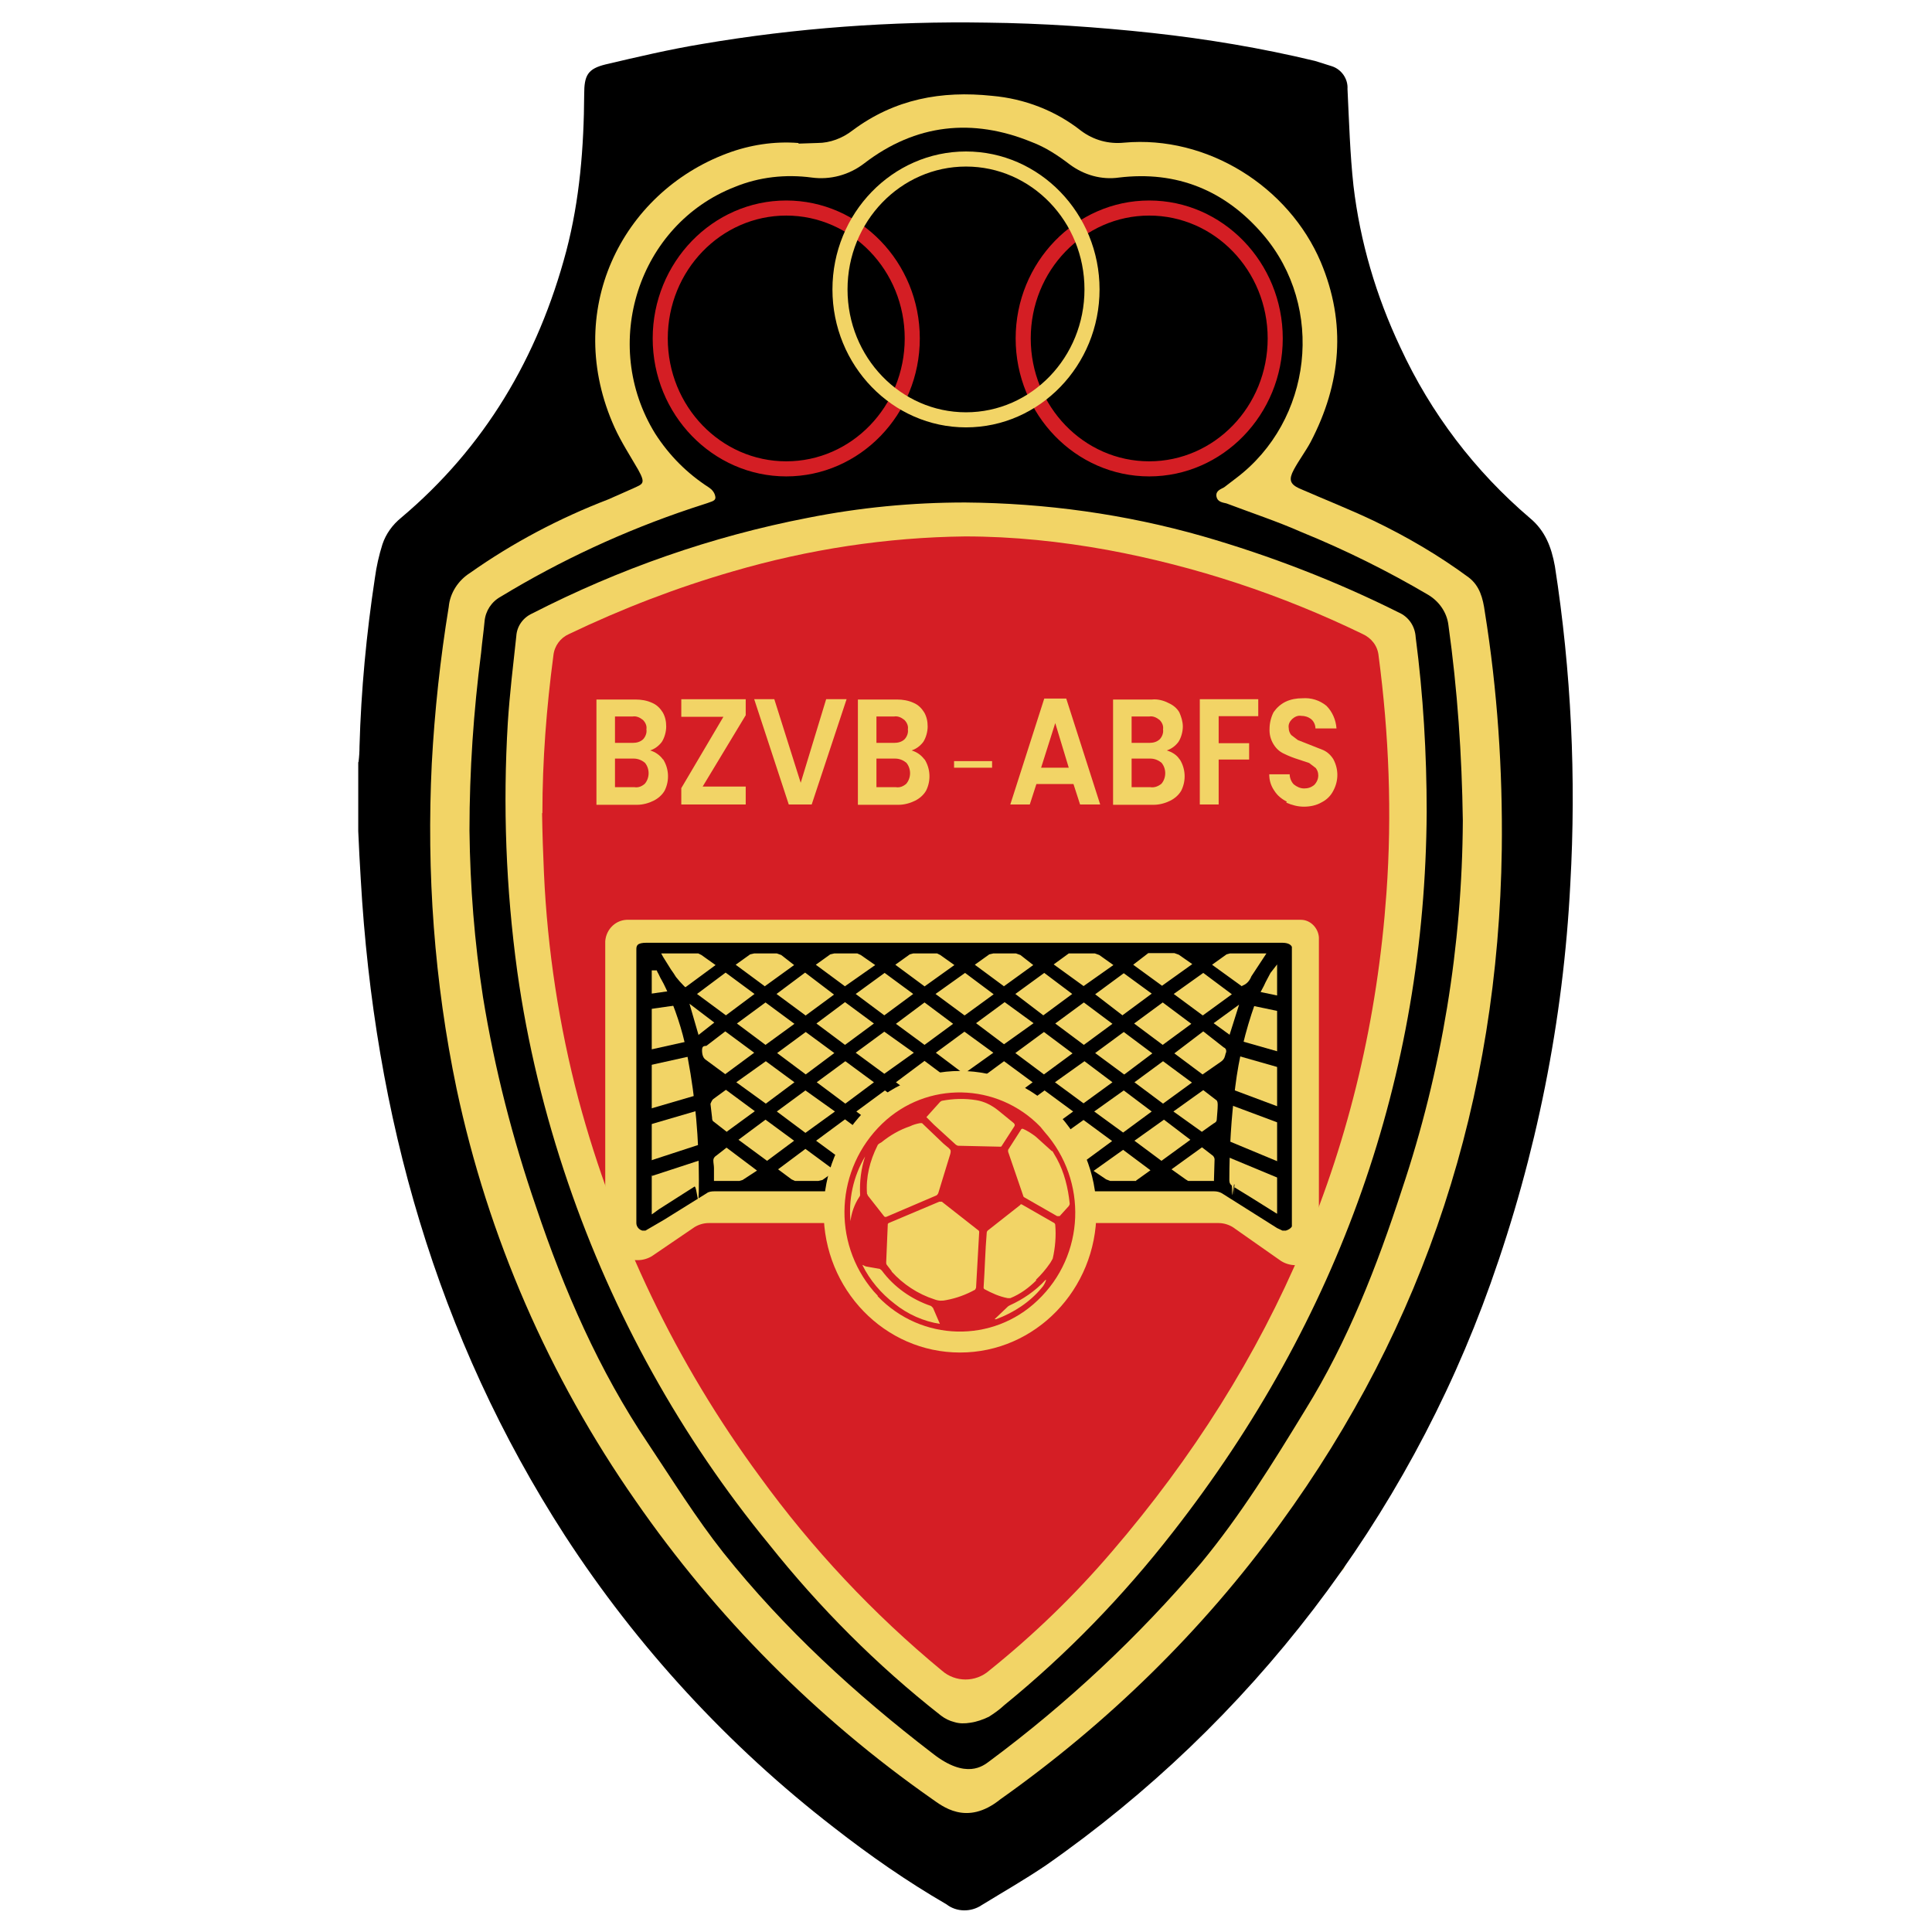
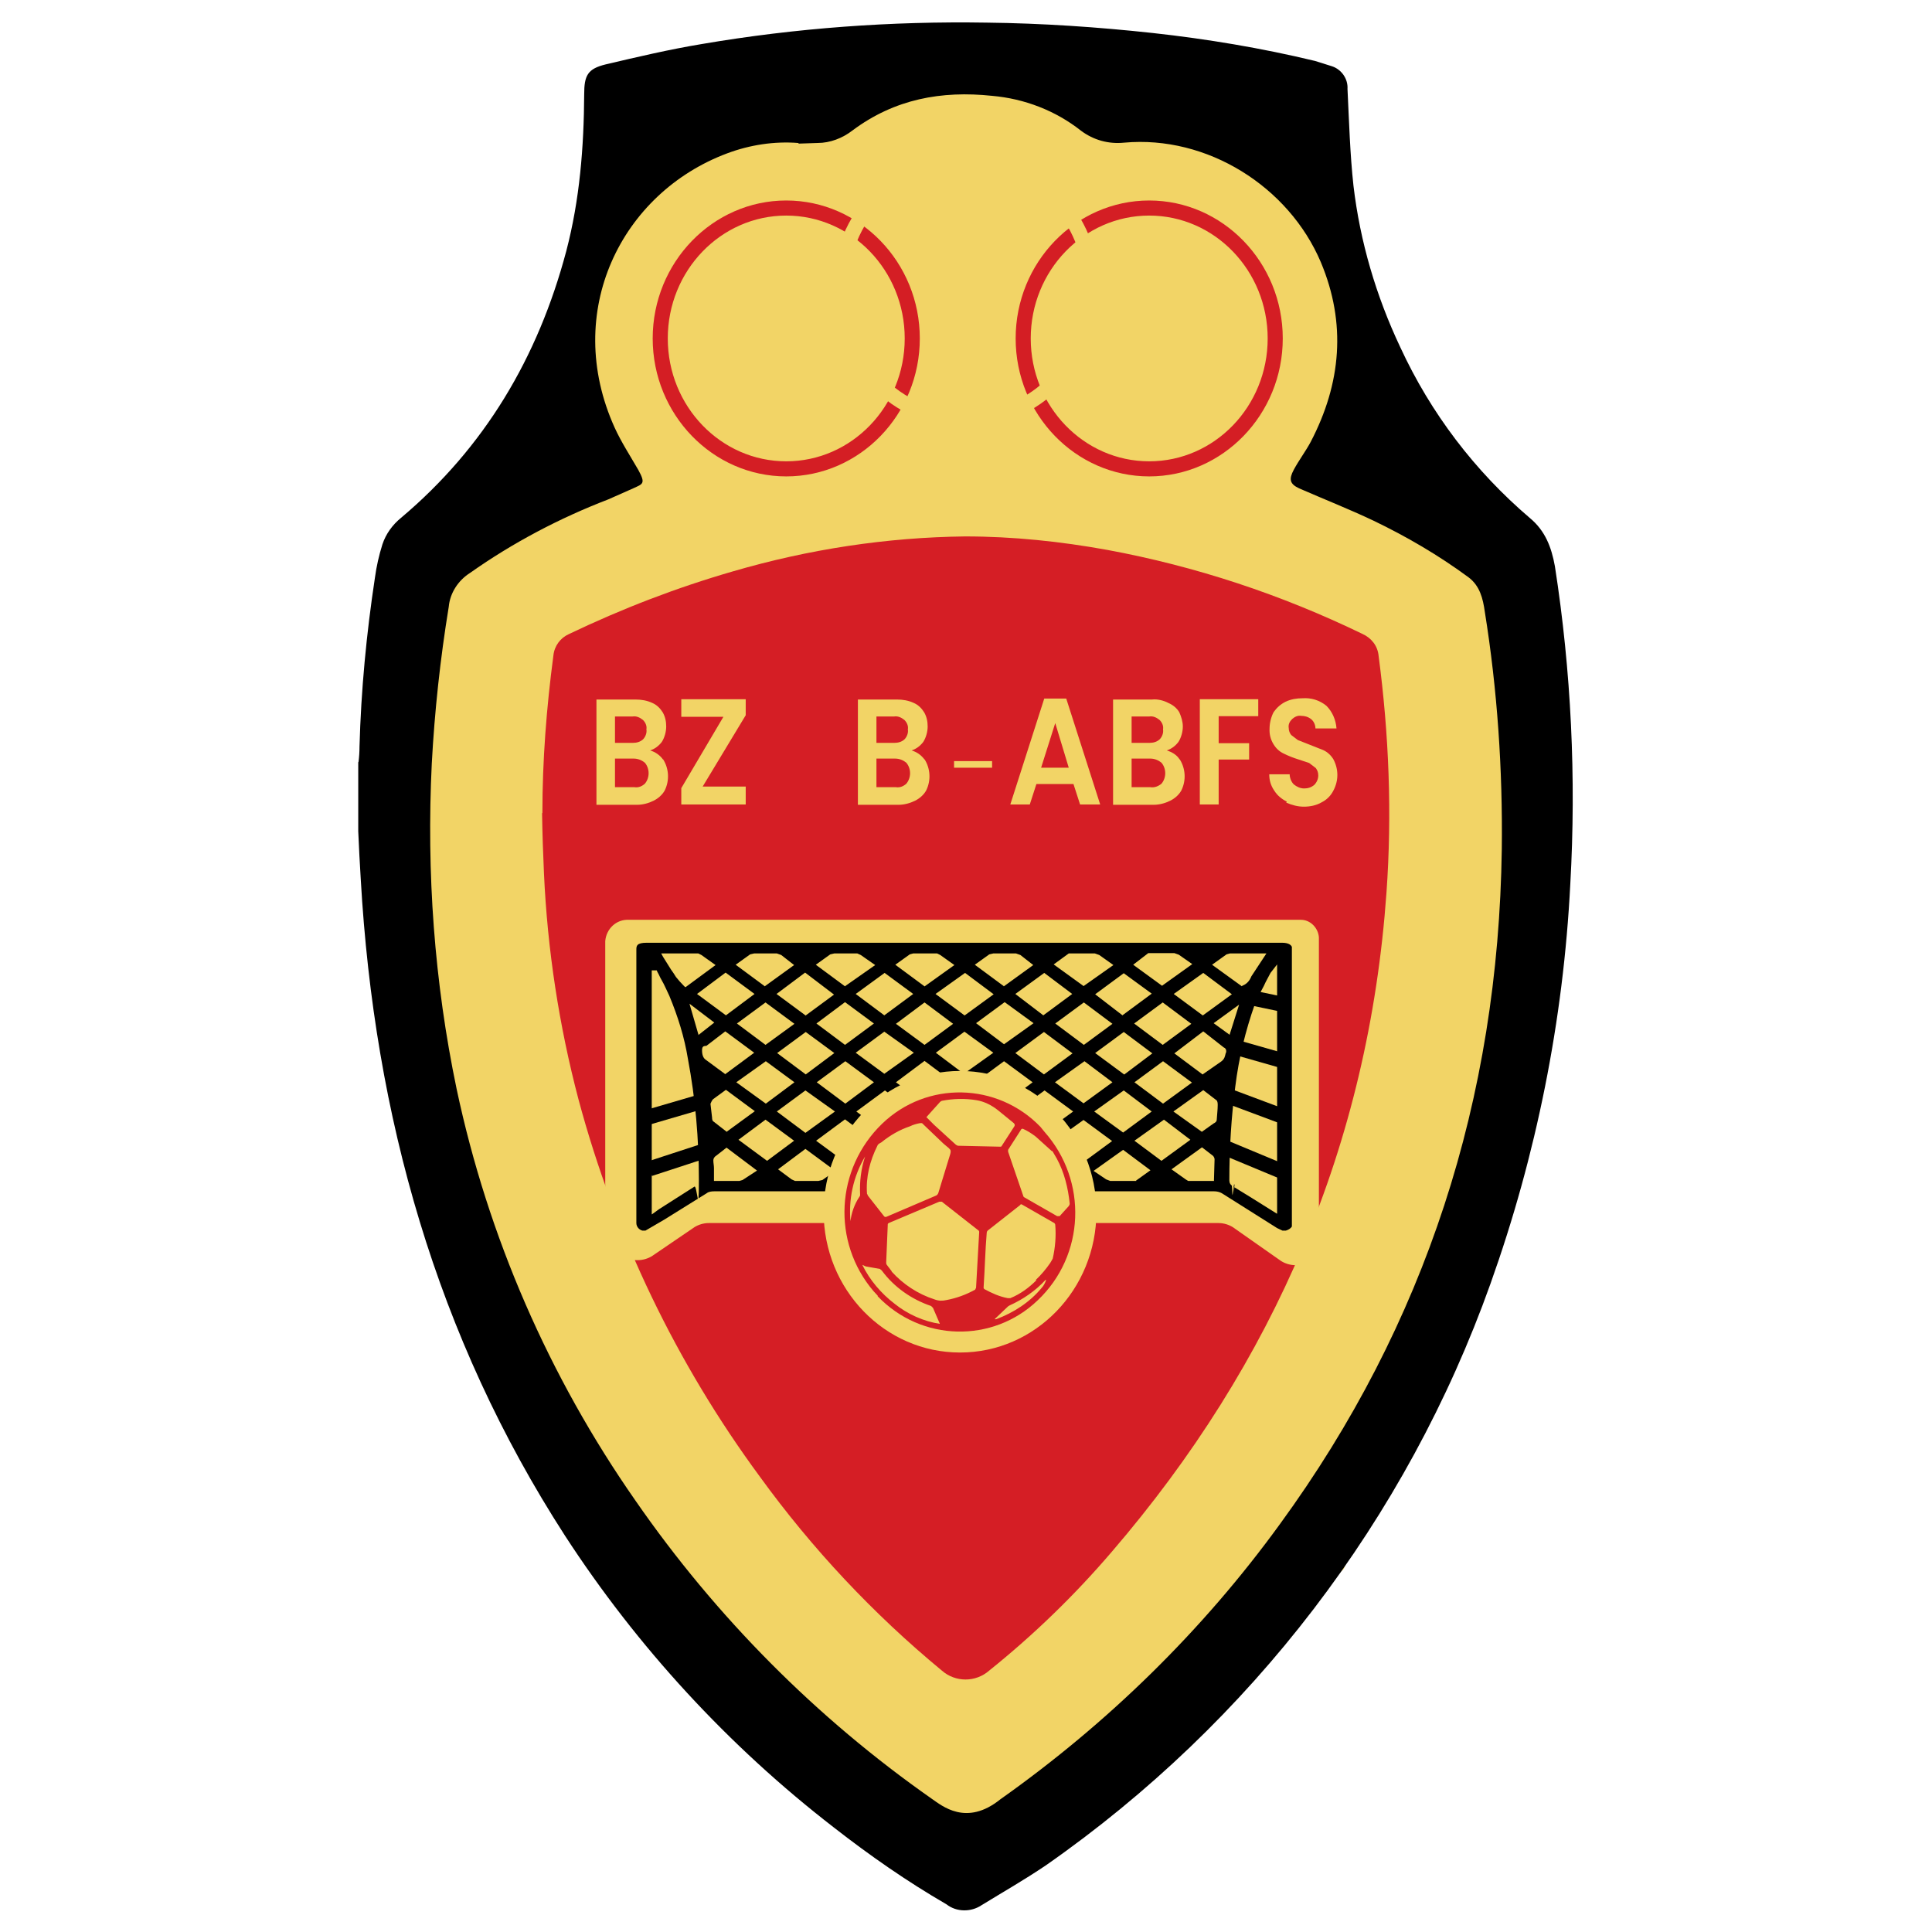
<svg xmlns="http://www.w3.org/2000/svg" data-bbox="114 7.131 386.472 600.784" viewBox="0 0 614.8 614.8" data-type="color">
  <g>
    <path fill="#f2d466" d="m257.6 21.7-60.5 40.5-20.2 67-27.5 35.3-23.6 57v95.6l23.6 82.5 42.2 84.4 53.3 64.3 46.8 40 21.1 5.4 52.1-37.2 62.7-57.2 31.9-76.8 28.7-114.8V206.1l-22.8-46.4L430.8 92l-10.7-62.2L316 17.2" data-color="1" />
    <path d="M172.6 258.7c0-16.7 1.3-33.5 3.5-50.1.3-3 2.2-5.6 4.9-6.8 16.9-8.1 34.3-14.8 52.3-20 24-7 48.8-10.8 73.8-11.1 15.3 0 30.4 1.6 45.3 4.3 28.1 5.2 55.3 14.2 81.1 26.7 2.9 1.3 4.9 3.8 5.2 7 3.3 25 4.3 50.2 2.5 75.4-5.7 80.3-35.9 149.8-87.4 209.7-11.8 13.8-24.8 26.4-39 37.8-4.3 3.8-10.8 3.8-15.1 0-21.8-18-41.3-38.8-57.9-61.7-26.6-36.1-46.1-76.8-57.7-120-6.2-23.5-9.9-47.7-11-72-.3-6.4-.5-12.7-.6-19.1Z" fill="#d51e25" data-color="2" />
-     <path d="M149.4 264.1c0-18.9 1.3-37.7 3.7-56.4.3-3.3.8-6.7 1.1-10 .3-3.3 2.2-6.2 5.1-7.8 19.1-11.6 39.4-21 60.6-28.1l5.2-1.7c1.1-.5 2.9-.6 2.5-2.2-.2-1.1-1-2.1-1.9-2.7-7-4.5-12.7-10.2-17.2-17.2-17.6-28.5-5.4-66.5 25.3-78.5 7.8-3.2 16.2-4.1 24.5-3 5.9.8 11.9-.8 16.7-4.5 16.4-12.6 34.5-14.5 53.3-6.8 4.5 1.7 8.4 4.3 12.2 7.2 4.5 3.3 10 4.9 15.6 4.1 18.3-2.2 33.7 4 45.8 18.1 19.9 23.2 15.7 59.3-8.6 77.6l-3.8 2.9c-1.1.6-2.7 1.1-2.4 2.9.3 1.7 1.9 1.9 3.2 2.2 7.9 3 16.1 5.7 23.8 9.1 14 5.7 27.5 12.4 40.4 20 3.5 2.1 5.9 5.6 6.4 9.5 2.9 20.7 4.3 41.5 4.6 62.3-.2 39.9-6.7 79.7-19.4 117.5-7.9 24.3-17.2 48.2-30.7 70-10.3 16.9-20.7 33.7-33.2 48.8-20 23.5-42.6 44.7-67.4 63.1-1.9 1.4-7.3 5.9-18-2.5-24.5-18.8-47.2-39.6-66.6-63.9-8.7-11-16.2-23.1-24-34.8-15.6-23.2-26.7-48.7-35.6-75.2-7.5-21.8-13.2-44-16.9-66.8-2.7-17.5-4.1-35.1-4.3-52.9Zm304.6-5.7c0-18.6-1.1-37.2-3.5-55.6-.2-3.5-2.2-6.5-5.4-7.9-20-10-41-18.1-62.5-24.3-24.6-7-49.9-10.5-75.5-10.7-16.9 0-33.5 1.6-50.1 4.9-30.5 5.9-59.9 16.2-87.6 30.4-2.9 1.3-4.9 4-5.1 7.2-1 9.2-2.1 18.3-2.7 27.5-1.6 26.4-.6 52.9 3 79.2 3.2 22.9 8.7 45.5 16.2 67.4 14.3 41.8 35.9 80.8 63.9 114.9 16.1 20.2 34.3 38.5 54.7 54.5 1.3 1 2.7 1.7 4.3 2.1 1.6.5 3.3.5 5.1.2 2.1-.3 4-1 5.9-1.9 1.7-1.1 3.3-2.2 4.9-3.7 19.9-16.2 37.8-34.7 53.6-55 53.1-67.9 80.3-145.3 80.8-229.1Z" fill="#000000" data-color="3" />
    <path d="M114.1 242.4c.2-1.6.3-3.2.3-4.8.5-18 2.2-35.9 4.9-53.7.5-3.7 1.3-7.2 2.4-10.7 1.1-3.3 3.2-6.2 5.9-8.4 26.6-22.4 43.6-51 52.6-84.9 4.3-16.4 5.6-33.1 5.7-49.9 0-6 1.1-8.1 6.8-9.5 10.2-2.4 20.4-4.8 30.7-6.5 29.9-5.1 60.3-7.3 90.6-6.8 17.6.2 35.3 1.4 52.8 3.3 17.3 1.9 34.7 4.8 51.7 8.9l5.4 1.7c3 1 5.1 4 4.9 7.2.5 10.3.8 20.7 1.9 30.8 2.1 17.8 7.2 35.1 14.9 51.4 9.7 21 23.7 39.4 41.3 54.4 4.8 4 6.8 9.2 7.9 15.3 5.2 33.4 6.8 67.4 4.9 101.1-2.2 43.4-10.8 86.3-25.4 127.2-26.7 74.9-76.3 139.6-141.5 185.1-7.3 4.9-13 8.1-20.5 12.7-3.3 2.2-7.9 2.2-11.1-.3-12.6-7.3-24.5-15.6-35.9-24.5-33.5-25.9-62.5-57.4-85.5-92.8-40.9-63.3-60.7-133.6-65-208.9-.3-5.1-.6-10.2-.8-15.3v-21.9ZM254 45.5c-7.6-.6-15.4.6-22.6 3.3-33.7 12.6-52.5 50.4-35.8 87.3 2.1 4.6 4.9 8.9 7.5 13.4 2.5 4.5 1.4 4.5-1.6 5.9l-7.9 3.5c-15.6 6-30.4 13.8-44 23.4-3.8 2.4-6.4 6.4-6.8 10.8-2.7 16.5-4.5 33.2-5.4 49.9-1.7 34.7.8 69.5 7.9 103.5 10 47.1 29.4 91.6 56.9 131 25.6 37 57.6 69.2 94.3 94.9 3.2 2.2 11 8.9 21.8.2 34.2-24.2 64.4-53.7 89-87.6 46.4-63.6 69.5-135.3 70.6-214.8.3-25.3-1.4-50.6-5.4-75.5-.6-4.3-1.6-8.3-5.2-11-9.5-7-19.6-12.9-30.2-18-7.8-3.7-15.7-6.8-23.7-10.3-3-1.4-3.3-2.9-1.7-5.9s3.8-5.9 5.4-8.9c9.7-18.6 11.4-37.7 3.2-57.2-10.2-24-36.1-40.4-62.6-38-4.9.5-9.7-.8-13.7-3.8-8.1-6.4-18-10.2-28.3-11.1-16.1-1.7-31 1-44.4 11-3.2 2.5-7.2 4-11.1 4l-6 .2Z" fill="#000000" data-color="3" />
    <path d="M250.2 151.6c-23.4 0-42.5-19.7-42.5-43.9s19.1-43.9 42.5-43.9 42.5 19.7 42.5 43.9-19.1 43.9-42.5 43.9Zm0-83c-20.8 0-37.7 17.5-37.7 39.1s16.9 39.1 37.7 39.1 37.7-17.5 37.7-39.1-16.9-39.1-37.7-39.1Z" fill="#d41e24" data-color="4" />
    <path d="M365.7 151.6c-23.4 0-42.5-19.7-42.5-43.9s19.1-43.9 42.5-43.9 42.5 19.7 42.5 43.9-19.1 43.9-42.5 43.9Zm0-83c-20.8 0-37.7 17.5-37.7 39.1s16.9 39.1 37.7 39.1 37.7-17.5 37.7-39.1-16.9-39.1-37.7-39.1Z" fill="#d41e24" data-color="4" />
    <path d="M307.4 136c-23.4 0-42.5-19.7-42.5-43.9s19.1-43.9 42.5-43.9 42.5 19.7 42.5 43.9-19.1 43.9-42.5 43.9Zm0-83c-20.8 0-37.7 17.5-37.7 39.1s16.9 39.1 37.7 39.1 37.7-17.5 37.7-39.1S328.2 53 307.4 53Z" fill="#f2d466" data-color="1" />
    <path d="M200.1 401h2.9c1.6 0 3.2-.5 4.5-1.3l13.5-9.2c1.3-.8 2.9-1.3 4.5-1.3h162.3c1.6 0 3.2.5 4.5 1.3l15.4 10.8c1.3.8 2.9 1.3 4.5 1.3h.2c3.8.2 7-2.7 7.3-6.5v-97.8c-.2-3-2.7-5.6-5.7-5.6H200.1c-4-.2-7.2 2.9-7.5 6.8v94.6c.3 4 3.5 7 7.5 6.8Z" fill="#f2d466" data-color="1" />
    <path d="M409.3 392.5H408l-1.9-1-17.6-11.1c-.6-.3-1.3-.5-2.1-.5H227.1c-.6-.2-1.4.2-1.9.5l-13.5 8.4-6.2 3.7h-1.3c-1.4-.3-2.5-1.6-2.5-3.2v-87c0-2.2 1.1-3 4.1-3h202.1c1.9 0 3.3.5 4 1.9v89.4c-.3 1-1.3 1.4-2.5 1.9Zm-200.8-82.8h-.3v75.2l1.1-.8 11.4-7.2c.6-.3 1-.8 1-1.4 0-12.9-1.1-25.8-3.5-38.3-1.3-6.8-3.2-13.5-5.9-19.9-1.1-2.5-2.5-5.1-3.8-7.6Zm197 75.2v-75.4l-.5.6c-1.6 3.3-3.5 6.5-4.9 9.9-3 8.4-5.1 17-6.2 25.9-1.3 9.9-1.9 19.7-1.9 29.7s.2.8.8 1.3l5.7 3.5 7 4.5Zm-52.8-59-7.8-5.9-7.8 5.7 7.8 5.9 7.8-5.7Zm22.1-9.5 7.9 5.9 7.8-5.7-7.8-5.9-7.9 5.7Zm-42.5-5.7-7.9 5.7 7.6 5.9 7.9-5.9-7.6-5.7Zm32.9 24.6-7.8-5.9-7.8 5.7 7.9 5.9 7.6-5.7Zm-3-9.5 7.8 5.9 7.8-5.7-7.8-5.9-7.8 5.7Zm-4.6-14.9-7.8 5.7 7.5 5.7 7.9-5.9-7.6-5.6Zm4.6 33.7 7.8 5.9 7.9-5.7-7.9-5.9-7.8 5.7Zm-17.3-5.7-7.9 5.7 7.8 5.7 7.8-5.7-7.6-5.7Zm-38-9.4-7.8 5.7 7.6 5.7 7.9-5.7-7.8-5.7Zm20.4 15.1-7.8-5.7-7.8 5.7 7.8 5.9 7.8-5.9Zm-33.1 13-7.8 5.7 7.8 5.7 7.8-5.7-7.8-5.7Zm-33.2 5.7 7.8 5.7 7.9-5.7-7.8-5.9-7.9 5.9Zm71.1-3.7 7.9-5.7-7.8-5.7-7.8 5.7 7.6 5.7Zm-17.3-5.7-7.9-5.7-7.8 5.7 7.8 5.9 7.9-5.9Zm-25.3.2-7.9-5.9-7.8 5.7 7.8 5.9 7.9-5.7Zm-33.2 5.7 7.9-5.9-7.9-5.7-7.8 5.7 7.8 5.9Zm38-21.1-7.8 5.9 7.8 5.7 7.8-5.7-7.8-5.9Zm25.4-18.6-7.8 5.7 7.6 5.7 7.9-5.7-7.8-5.7ZM269 350.5l7.8-5.9-7.8-5.7-7.8 5.7 7.8 5.9Zm71.1-15.1-7.8-5.9-7.8 5.7 7.8 5.9 7.8-5.7Zm-66.3-.2 7.8 5.7 7.9-5.7-7.9-5.7-7.8 5.7Zm53.6 28.1-7.8-5.7-7.8 5.7 7.8 5.7 7.8-5.7Zm-78.9-46.9 7.9 5.9 7.8-5.7-7.9-6-7.8 5.9Zm7.9 13-7.8 5.7 7.8 5.9 7.8-5.9-7.8-5.7Zm-33.2-13 7.9 5.9 7.8-5.9-7.9-5.9-7.8 5.9Zm58.5-5.7-7.9 5.7 7.8 5.9 7.9-5.9-7.8-5.7Zm-30.2 33.9-7.8-5.7-7.9 5.7 7.9 5.9 7.8-5.9Zm47.5-28.1 7.9 5.9 7.8-5.7-7.8-5.9-7.9 5.7Zm3 9.5-7.8-5.9-7.8 5.9 7.8 5.7 7.8-5.7Zm-66.1-.2 7.8 5.9 7.9-5.7-7.9-5.9-7.8 5.7Zm25.3 0 7.8 5.9 7.9-5.9-7.9-5.9-7.8 5.9Zm83.6 31.8-7.8 5.6 7.8 5.9 7.8-5.7-7.8-5.7Zm12.6 2.1 7.8-5.7-7.6-5.7-7.9 5.7 7.8 5.7Zm25.4-18.4 5.4-4c1.1-.8 1-1.9 1.3-2.9 0-.2-.2-.3-.3-.3l-6.2-4.8-7.9 6 7.8 5.9ZM231 329.4l-5.7 4.3c-.3.2-1 .5-1 .8s0 1.7.6 2.2l6 4.5 7.9-5.9-7.9-5.9Zm138.6 39.4 7.8-5.7-7.2-5.4-7.9 5.7 7.3 5.4Zm-125.9-11.1-7.3 5.4 7.8 5.7 7.3-5.4-7.8-5.7Zm109.2-50.6-3.5-2.5-1.1-.3h-7.8l-3.7 2.7 8.1 5.9 7.9-5.7Zm9.2 0 7.9 5.7 7.9-5.9-3.3-2.4-1.1-.3h-7.8l-3.7 2.9Zm-50.6 0 7.9 5.9 7.9-5.9-3.3-2.5-1.1-.3h-7l-1 .3-3.5 2.5Zm-68 5.9 8.1-5.9-3.3-2.5-1.1-.3h-7l-1.1.3-3.5 2.5 7.9 5.9Zm33.5-5.9-3.7-2.5-1-.3h-7l-1 .3-3.5 2.5 7.9 5.9 8.1-5.9Zm17.2 5.9 7.9-5.9-3.5-2.5-.8-.3h-7.3l-.8.3-3.5 2.5 7.9 5.9Zm88.7 35.1-8.1 5.9 7.6 5.6 3.5-2.7c.3-.2.5-.3.5-.6.2-1.6.3-3 .3-4.6s0-.6-.2-.8l-3.7-2.7Zm-93.5 24.8-7.9-5.9-7.9 5.9 3 2.1 1 .3h8.1c.3-.2.8-.2 1.1-.5l2.7-1.9Zm-58.5-24.8-3.5 2.5c-.3.3-.5.6-.6 1.1l.5 4.3c0 .3 0 .5.3.6l3.7 2.9 7.6-5.6-7.9-5.9Zm83.9 24.8-7.9-5.9-7.9 5.9 2.7 1.9c.3.3.8.3 1.1.5h8.1l1-.3 3-2.1ZM332 367l-7.9 5.9 3.2 2.2h8.9l1-.3 3-2.1-8.1-5.7Zm-83.3 5.4 3.5 2.5 1 .3h7.2l1-.3 3-2.1-8.1-6-7.5 5.6Zm100.6.5 3 2.1 1.1.3h7.8l3.5-2.5-7.5-5.6-7.9 5.7Zm52.5-68.7h-10.2l-.8.3-3.5 2.5 8.1 5.9c1.1-.5 1.9-1.4 2.4-2.5l4-6.2Zm-190 0c1.3 2.2 2.7 4.3 4 6.4.6 1 1.4 1.7 2.2 2.5l8.3-6-3.5-2.5-.8-.3h-10.2Zm19.4 62.2-2.7 2.2c-.3.2-.6.5-.6 1 0 1.6.2 3.2.2 4.8v1h7.2l.6-.3 3.7-2.4-8.3-6.2Zm142.9 6 3.5 2.5.6.3h7.3v-6c0-.2 0-.3-.2-.5l-3-2.4-8.3 6Zm13.4-46.6 3.3 2.4 1.9-6.2-5.2 3.8Zm-166.6-4 1.9 6.5 3.3-2.5-5.2-4Z" fill="#000000" data-color="3" />
    <path d="M409.5 393.2h-1.6l-2.1-1.1-17.6-11.1c-.5-.2-1.1-.3-1.6-.3H227.1c-.6 0-1.1 0-1.4.3l-13.5 8.4-6.4 3.8h-1.6c-1.9-.3-3.2-2.1-3.2-4v-87c0-3.3 2.5-3.8 4.9-3.8H408c2.4 0 4 .8 4.8 2.4v90c-.6 1.3-1.9 1.9-3.3 2.4Zm-1.3-1.6h1c1-.3 1.6-.8 1.9-1.3v-89c-.3-.6-1-1.3-3.2-1.3H205.8c-3.2 0-3.3 1-3.3 2.2v87c0 1.1.8 2.1 1.9 2.4h1l6-3.5 13.5-8.4c.6-.5 1.6-.6 2.4-.6h159.1c.8 0 1.7.2 2.4.6l17.6 11.1 1.7.8Zm-200.8-5.2v-77.6h1.6l.2.5c.5.8.8 1.7 1.3 2.5 1 1.7 1.7 3.5 2.5 5.1 2.7 6.5 4.8 13.2 5.9 20 2.4 12.7 3.5 25.6 3.5 38.5s-.6 1.7-1.4 2.2l-11.3 7.2-2.2 1.6Zm1.6-74.1v71.1l11.3-7.2c.3-.2.6-.5.6-.8 0-12.7-1.1-25.6-3.5-38.2-1.3-6.7-3.2-13.4-5.9-19.7-.8-1.6-1.6-3.3-2.5-5.1.2 0 0-.2 0-.2Zm197.3 73.9L398 381l-5.7-3.5c-.8-.5-1.1-1.1-1.1-1.9 0-9.9.6-20 1.9-29.9 1.1-8.9 3.2-17.6 6.2-26.1.8-2.1 1.9-4 2.9-5.9.6-1.4 1.4-2.7 2.1-4.1l2.1-2.7v79.3Zm-1.6-73.8c-.3.6-.6 1.4-1.1 2.1-1 1.9-1.9 3.8-2.9 5.7-3 8.3-5.1 16.9-6.2 25.8-1.3 9.9-1.9 19.7-1.9 29.6s0 .3.5.6l5.7 3.5 5.7 3.7v-70.9h.2Zm-18.3 63.4h-8.3l-.8-.5-4.5-3.2 9.7-7 3.5 2.7c.3.3.5.8.5 1.1l-.2 6.8Zm-7.9-1.6h6.4V369l-2.4-1.9-6.8 5.1 2.9 2.1Zm-16.9 1.6h-8.3l-1.3-.5-4-2.7 9.4-6.7 8.7 6.5-4.6 3.3Zm-7.9-1.6h7.5l2.4-1.7-6.2-4.6-6.5 4.8 1.9 1.4 1 .2Zm-42.6 1.6h-8.4l-.2-.2h-.3c-.3-.2-.8-.2-1.1-.5l-3.5-2.4 9.4-6.8 9.4 6.8-4.1 2.9-1.1.2Zm-8.1-1.6h7.8l.8-.3 2.1-1.4-6.5-4.9-6.5 4.9 1.7 1.3c.2.2.3.2.5.2q0 .3.2.3Zm-17.2 1.6h-8.6l-1.1-.5-4-2.7 9.4-6.8 9.4 6.8-3.7 2.5c-.3.3-.6.3-1 .5h-.3l-.2.2Zm-8.1-1.6h7.8q.2 0 .3-.2c.2 0 .3-.2.3-.2l1.9-1.4-6.5-4.9-6.5 4.9 2.1 1.4.6.3Zm-17.2 1.6H253l-1.1-.5-4.3-3.2 8.7-6.5 9.5 7-4.1 2.9-1.3.3Zm-7.2-1.6h6.8l.8-.3 2.1-1.4-6.7-5.1-6.2 4.6 2.5 1.9.6.3Zm-18 1.6h-8.1v-4.1c0-.8-.2-1.6-.2-2.4s.5-1.3 1-1.6l3.2-2.5 9.7 7.3-4.6 3-1 .3Zm-6.5-1.6h6.2l.5-.2 2.7-1.7-6.8-5.1-2.4 1.9c-.2 0-.2.2-.2.3v2.4c0 .8.2 1.6.2 2.4h-.2Zm107.5 1.4h-9.2l-4.3-3 9.2-6.8 9.5 6.7-4.1 2.9-1.1.3Zm-8.7-1.6h8.6l.8-.3 1.9-1.4-6.7-4.8-6.7 5.1 2.1 1.4Zm17.2-4.3-9.1-6.8 9.1-6.5 9.1 6.7-9.1 6.7Zm-6.5-6.8 6.5 4.9 6.5-4.8-6.5-4.8-6.5 4.6Zm-18.8 6.8-9.1-6.7 9.1-6.7 9.1 6.7-9.1 6.7ZM313 363l6.5 4.8 6.5-4.8-6.5-4.8-6.5 4.8Zm-18.8 6.7-9.1-6.7 9.1-6.7 9.1 6.7-9.1 6.7Zm-6.5-6.7 6.5 4.8 6.5-4.8-6.5-4.8-6.5 4.8Zm-18.9 6.7-9.1-6.7 9.2-6.8 9.1 6.8-9.2 6.7Zm-6.5-6.7 6.5 4.8 6.7-4.8-6.5-4.9-6.7 4.9Zm107.3 6.4L361 363l9.4-6.7 8.4 6.4-9.2 6.7Zm-5.9-6.4 6 4.5 6.5-4.8-5.9-4.5-6.7 4.8Zm-119.6 6.4-9.1-6.7 8.6-6.4 9.1 6.7-8.6 6.4Zm-6.5-6.7 6.5 4.8 6-4.5-6.5-4.8-6 4.5Zm69.2-2.2-9.1-6.8 9.1-6.7 9.4 6.7-9.4 6.8Zm-6.5-6.8 6.5 4.9 6.5-4.9-6.5-4.8-6.5 4.8Zm-44 6.8-9.1-6.8 9.1-6.7 9.4 6.7-9.4 6.8Zm-6.5-6.8 6.5 4.9 6.5-4.9-6.5-4.8-6.5 4.8Zm31.8 6.8-9.1-6.8 9.1-6.7 9.2 6.8-9.2 6.7Zm-6.5-6.8 6.5 4.9 6.5-4.8-6.7-4.9-6.4 4.8Zm57.1 6.7-8.9-6.7 9.1-6.7 9.1 6.7-9.2 6.7Zm-6.4-6.7 6.4 4.8 6.5-4.8-6.4-4.8-6.5 4.8Zm31.6 6.7-9.2-6.7 9.4-6.7 8.9 6.7-9.1 6.7Zm-6.4-6.7 6.5 4.8 6.5-4.8-6.4-4.8-6.7 4.8Zm-119.7 6.5-4.1-3.2c-.6-.3-.6-1-.6-1.3l-.5-4.3v-.2c.2-.5.5-1.1.8-1.4l4.1-3 9.2 6.8-8.9 6.5Zm-3.2-4.5 3.2 2.5 6.2-4.6-6.7-4.9-3 2.2c-.2.2-.2.3-.3.5l.6 4.3Zm154.4 4.5-9.1-6.5 9.5-6.8 4.3 3.3c.3.5.3 1 .3 1.4 0 1.4-.2 3-.3 4.6 0 .8-.6 1.1-1 1.3l-3.8 2.7Zm-6.2-6.5 6.2 4.6 3-2.4.8.5-.5-.6v.2c.2-1.6.3-3.2.3-4.6v-.3l-3-2.2-6.8 4.9Zm-56.8-2.5-9.1-6.8 9.1-6.7 9.1 6.7-9.1 6.8Zm-6.5-6.8 6.5 4.9 6.5-4.9-6.5-4.8-6.5 4.8Zm-44 6.8-9.1-6.8 9.1-6.7 9.1 6.7-9.1 6.8Zm-6.5-6.8 6.5 4.9 6.5-4.9-6.5-4.8-6.5 4.8Zm-18.8 6.8-9.4-6.8 9.4-6.7 9.1 6.7-9.1 6.8Zm-6.5-6.8 6.5 4.9 6.5-4.9-6.5-4.8-6.5 4.8Zm132.9 6.8-9.1-6.8 9.1-6.7 9.2 6.8-9.2 6.7Zm-6.5-6.8 6.5 4.9 6.5-4.8-6.7-4.9-6.4 4.8Zm-18.8 6.7-9.1-6.7 9.4-6.7 8.9 6.7-9.2 6.7Zm-6.4-6.7 6.4 4.8 6.5-4.8-6.4-4.8-6.5 4.8Zm-44.2 6.7-9.1-6.7 9.1-6.8 9.1 6.8-9.1 6.7Zm-6.5-6.7 6.5 4.8 6.5-4.8-6.5-4.9-6.5 4.9Zm95.1-2.4-9.1-6.8 9.2-7 6.5 5.1c.5.2.8.6.8 1.1v.3c0 .2-.2.5-.2.6-.2.8-.3 1.7-1.4 2.5l-5.9 4.1Zm-6.5-6.8 6.5 4.9 4.9-3.7c.5-.3.6-.8.8-1.6 0-.2 0-.3.2-.5l-5.6-4.3-6.8 5.1Zm-119.9 6.7-9.1-6.8 9.1-6.7 9.1 6.7-9.1 6.8Zm-6.5-6.8 6.5 4.9 6.5-4.9-6.5-4.8-6.5 4.8Zm107.8 6.8-9.2-6.8 9.1-6.7 9.1 6.8-8.9 6.7Zm-6.7-6.8 6.7 4.9 6.4-4.8-6.5-4.9-6.5 4.8Zm-18.8 6.8-9.1-6.8 9.1-6.7 9.1 6.8-9.1 6.7Zm-6.5-6.8 6.5 4.9 6.5-4.8-6.5-4.9-6.5 4.8Zm-94.8 6.8-6.5-4.8c-.6-.5-1-1.4-1-2.9s.8-1.3 1.4-1.4l6-4.6 9.2 6.8-9.2 6.8Zm-5.9-7.5c0 1.1.3 1.4.3 1.4l5.6 4.1 6.7-4.9-6.7-4.9-5.2 4c-.3.2-.5.3-.6.3Zm81.7 7.3-8.9-6.7 9.1-6.7 9.2 6.7-9.4 6.7Zm-6.4-6.7 6.4 4.8 6.5-4.8-6.4-4.8-6.5 4.8Zm-18.9 6.7-9.1-6.7 9.1-6.7 9.4 6.7-9.4 6.7Zm-6.5-6.7 6.5 4.8 6.5-4.8-6.5-4.8-6.5 4.8Zm-6-2.5-9.1-6.8 9.1-6.8 9.2 6.8-9.2 6.8Zm-6.5-6.8 6.5 4.9 6.7-4.9-6.7-4.9-6.5 4.9Zm82.5 6.8-9.1-6.8 9.1-6.7 9.1 6.8-9.1 6.7Zm-6.5-6.8 6.5 4.9 6.5-4.8-6.5-4.9-6.5 4.8Zm31.6 6.8-9.1-6.8 9.1-6.7 9.1 6.8-9.1 6.7Zm-6.5-6.8 6.5 4.9 6.5-4.8-6.5-4.9-6.5 4.8Zm-119.9 6.8-9.1-6.8 9.1-6.7 9.2 6.8-9.2 6.7Zm-6.5-6.8 6.5 4.9 6.5-4.8-6.7-4.9-6.4 4.8Zm57.1 6.8-9.1-6.7 9.1-6.8 9.1 6.8-9.1 6.7Zm-6.5-6.7 6.5 4.8 6.5-4.8-6.5-4.9-6.5 4.9Zm31.8 6.5-8.9-6.7 9.1-6.7 9.2 6.7-9.4 6.7Zm-6.4-6.7 6.4 4.8 6.5-4.8-6.5-4.8-6.4 4.8Zm-90.8 3.8-2.9-10 7.9 6-5.1 4Zm0-5.7 1 3 1.6-1.3-2.5-1.7Zm169 5.6-5.1-3.7 8.1-5.9-3 9.5Zm-2.4-3.7 1.6 1.1 1-2.9-2.5 1.7Zm-56.9-2.5-8.9-6.8 9.2-6.7 8.9 6.7-9.2 6.8Zm-6.4-6.8 6.4 4.9 6.7-4.9-6.4-4.8-6.7 4.8Zm31.6 6.8-8.7-6.7 9.1-6.7 8.9 6.5-9.2 6.8Zm-6.2-6.7 6.2 4.8 6.7-4.9-6.4-4.6-6.5 4.8Zm-69.6 6.7-9.1-6.8 9.2-6.7 9.1 6.7-9.2 6.8Zm-6.5-6.8 6.5 4.9 6.7-4.9-6.5-4.8-6.7 4.8Zm-43.9 6.8-9.2-6.8 9.1-6.8 9.2 6.8-9.1 6.8Zm-6.7-6.8 6.7 4.9 6.5-4.9-6.7-4.9-6.5 4.9Zm32 6.8-9.2-6.8 9.1-6.8 9.2 7-9.1 6.7Zm-6.7-6.8 6.7 4.9 6.5-4.8-6.7-5.1-6.5 4.9Zm133.1 6.8-9.2-6.8 9.4-6.7 9.1 6.8-9.2 6.7Zm-6.5-6.8 6.7 4.9 6.5-4.8-6.5-4.9-6.7 4.8Zm-69.3 6.8-9.2-6.8 9.4-6.7 9.1 6.8-9.2 6.7Zm-6.5-6.8 6.7 4.9 6.5-4.8-6.5-4.9-6.7 4.8Zm-82.4-2.2-.5-.5c-.8-.8-1.6-1.7-2.4-2.7-.5-.8-1-1.6-1.6-2.4-.8-1.3-1.7-2.7-2.5-4l-.6-1.1h11.8l1 .5 4.5 3.2-9.5 7Zm-4.8-9.2c.6 1 1.1 1.9 1.7 2.7l1.4 2.4c.5.6 1 1.3 1.6 1.9l6.8-4.9-2.5-1.9-.6-.2h-8.4Zm106.2 8.9-9.2-6.8 4.6-3.3 1.3-.3h7.2l1.4.5 4.1 3.2-9.4 6.8Zm-6.7-6.8 6.7 4.9 6.7-4.9-2.4-1.7-.8-.3h-6.7l-.6.2-2.9 1.9Zm-18.6 6.8-9.2-6.8 4.6-3.3 1.1-.3h7.6l1 .5 4.5 3.2-9.5 6.8Zm-6.7-6.8 6.7 4.9 6.7-4.9-2.5-1.9-.6-.2h-7l-.6.2-2.5 1.9Zm-18.6 6.8-9.2-6.8 4.6-3.3 1.3-.3h7.3l1.1.5 4.6 3.2-9.7 6.8Zm-6.7-6.8 6.7 4.9 6.7-4.9-2.7-1.9-.8-.3h-6.7l-.6.2-2.5 2.1Zm-18.8 6.8-9.2-6.8 4.6-3.3 1.3-.3h7.2l1.4.5 4.1 3.2-9.4 6.8Zm-6.7-6.8 6.7 4.9 6.8-4.9-2.4-1.7-.8-.3h-6.8l-.8.3-2.7 1.7Zm158.5 6.8-9.4-6.8 4.6-3.3 1.1-.3H403l-4.8 7.3c-.5 1.3-1.4 2.4-2.7 2.9l-.5.3Zm-6.5-6.8 6.8 4.9c.8-.5 1.3-1.1 1.6-1.9v-.2l3.2-4.9h-8.6l-.6.2-2.4 1.9Zm-18.8 6.7-9.2-6.7 4.8-3.7h8.3l1.4.5 4.3 3-9.5 6.8Zm-6.7-6.7 6.7 4.8 6.7-4.9-2.4-1.7-.8-.3h-7.5l-2.7 2.2Zm-18.4 6.7-9.4-6.8 4.8-3.5h8.3l1.4.5 4.5 3.2-9.5 6.7Zm-6.8-6.8 6.8 4.9 6.5-4.8-2.5-1.7-.8-.3h-7.5l-2.5 1.9Z" fill="#f2d466" data-color="1" />
    <path d="m390.766 363 17.91 7.456-1.845 4.431-17.91-7.455 1.845-4.432z" fill="#000000" data-color="3" />
    <path d="m390.483 346.068 18.734 7.004-1.681 4.496-18.734-7.004 1.681-4.496z" fill="#000000" data-color="3" />
    <path d="m398.466 315.123 10.571 2.209-.981 4.698-10.572-2.208.982-4.699z" fill="#000000" data-color="3" />
    <path d="m392.821 330.665 15.1 4.301-1.316 4.617-15.099-4.301 1.315-4.617z" fill="#000000" data-color="3" />
    <path d="m224.872 363.473 1.491 4.562-18.915 6.183-1.492-4.563 18.916-6.182z" fill="#000000" data-color="3" />
    <path d="m221.899 348.439 1.347 4.607-16.797 4.912-1.347-4.607 16.797-4.912z" fill="#000000" data-color="3" />
-     <path d="m219.976 331.124 1.038 4.686-15.718 3.485-1.039-4.686 15.719-3.485z" fill="#000000" data-color="3" />
-     <path d="m215.047 315.085.676 4.752-11.187 1.593-.677-4.753 11.188-1.592z" fill="#000000" data-color="3" />
    <path fill="#f2d466" d="M348.9 385.6c0 24.742-19.43 44.8-43.4 44.8s-43.4-20.058-43.4-44.8c0-24.742 19.43-44.8 43.4-44.8s43.4 20.058 43.4 44.8z" data-color="1" />
    <path d="M332.4 360.2c13.8 15.6 12.9 39.3-2.2 53.6-14.3 13.7-37 13.2-50.9-1.3v-.2l-1.3-1.4c-13.4-15.7-12.1-39 2.7-53.3 14.2-13.7 36.7-13.2 50.4 1l1.3 1.6Zm-48.7 44.4c3.7 4.1 8.4 7.2 13.7 8.9 1.3.5 2.5.5 3.8.2 3.2-.6 6.2-1.7 9.1-3.3l.3-.6 1-17.8c0-.2-.2-.5-.3-.5l-11.6-9.1h-.8l-16.1 6.8c-.3.2-.3.3-.3.6l-.5 11.9c0 .3 0 .5.2.8l1.6 2.1Zm18.4-39.1-1.9-1.6-6.8-6.5h-.6c-1.1.2-2.2.5-3.2 1-3.3 1.1-6.4 2.9-9.1 5.1-.5.3-1.1.5-1.3 1.1-2.4 4.8-3.7 10-3.3 15.3.2.2.2.5.3.6l5.1 6.5c.2.3.5.3.8.2l15.9-6.8c.3-.2.5-.5.6-.8l3.8-12.4c.2-.8.2-1.3-.3-1.6Zm27.5 41.8c1.7-1.6 3.3-3.5 4.6-5.4.3-.5.6-1 .8-1.4.8-3.5 1.1-7.2.8-10.7 0-.3-.2-.5-.3-.6l-10.3-5.9c-.3-.2-.5 0-.6.2l-10.3 8.1c-.2.2-.3.5-.3.6-.5 5.9-.6 11.6-1 17.5 0 .2 0 .3.2.5 2.4 1.3 4.8 2.4 7.5 2.9h.8c3.2-1.3 5.9-3.3 8.3-5.7Zm5.1-41-5.1-4.6c-1.3-1-2.7-1.9-4.1-2.5-.3 0-.5 0-.6.3l-4.1 6.4v.6l4.8 14c0 .3.3.5.5.6l10.3 5.9h.8l2.9-3.2c.2-.3.3-.5.3-.8-.5-4.9-1.7-9.9-4.1-14.3l-1.4-2.4Zm-39.9-10.8.5.5 1.9 1.9 7 6.4.6.3 13.4.3c.3 0 .5 0 .6-.3l4-6.2q.3-.5-.2-1l-4.9-4c-2.1-1.7-4.5-2.9-7-3.3-3.7-.6-7.3-.5-11 .2l-.5.3-2.7 3-1.7 1.9Zm4.3 65.8-2.2-5.1-.6-.6c-6.2-2.1-11.8-6-15.7-11.3l-.6-.5-4.5-.8-1.1-.5c2.4 4.9 6 9.1 10.3 12.4 4.1 3.3 9.2 5.6 14.5 6.4Zm-28.5-32.1v-.3c.3-2.9 1.3-5.7 2.9-8.1.2-.2.2-.5.2-.6-.2-4.1.3-8.3 1.6-12.2-3.8 6.4-5.4 13.8-4.6 21.3Zm62.3 18.1h-.2c-3.2 3.5-7.2 6.2-11.4 8.1l-.5.3-4 3.8-.3.3h.5c5.6-2.1 10.7-5.4 14.5-10 .6-.6 1.1-1.6 1.4-2.5Z" fill="#d41e24" data-color="4" />
    <path d="M211 241.6c1.9 3 2.1 6.8.5 10-.8 1.4-2.1 2.5-3.5 3.2-1.6.8-3.5 1.3-5.2 1.3h-13v-33.5h12.4c1.9 0 3.7.3 5.4 1.1 1.4.6 2.5 1.7 3.3 3 .8 1.4 1.1 2.9 1.1 4.5s-.5 3.5-1.4 4.9c-1 1.3-2.2 2.2-3.7 2.7 1.6.5 3 1.4 4.1 2.9Zm-15.3-5.2h5.6c1.3 0 2.4-.3 3.3-1.1.8-.8 1.3-2.1 1.1-3.2.2-1.1-.3-2.2-1.1-3-1-.8-2.1-1.3-3.3-1.1h-5.6v8.4Zm9.5 13c1.6-1.9 1.6-4.8 0-6.7-1-.8-2.2-1.3-3.5-1.3h-6v9.1h6.2c1.3.2 2.4-.3 3.3-1.1Z" fill="#f2d466" data-color="1" />
    <path d="M223.6 250.3h13.7v5.7h-20.5v-5.2l13.4-22.7h-13.4v-5.6h20.5v5.1l-13.7 22.7Z" fill="#f2d466" data-color="1" />
-     <path d="M269.4 222.5 258.3 256H251l-11-33.5h6.4l8.4 26.6 8.1-26.6h6.5Z" fill="#f2d466" data-color="1" />
    <path d="M294.2 241.6c1.9 3 2.1 6.8.5 10-.8 1.4-2.1 2.5-3.5 3.2-1.6.8-3.5 1.3-5.2 1.3h-13v-33.5h12.4c1.9 0 3.7.3 5.4 1.1 1.4.6 2.5 1.7 3.3 3 .8 1.4 1.1 2.9 1.1 4.5s-.5 3.5-1.4 4.9c-1 1.3-2.2 2.2-3.7 2.7 1.6.5 3 1.4 4.1 2.9Zm-15.3-5.2h5.6c1.3 0 2.4-.3 3.3-1.1.8-.8 1.3-2.1 1.1-3.2.2-1.1-.3-2.2-1.1-3-1-.8-2.1-1.3-3.3-1.1h-5.6v8.4Zm9.5 13c1.6-1.9 1.6-4.8 0-6.7-1-.8-2.2-1.3-3.5-1.3h-6v9.1h6.2c1.3.2 2.4-.3 3.3-1.1Z" fill="#f2d466" data-color="1" />
    <path d="M315.7 242.2v2.1h-12.1v-2.1h12.1Z" fill="#f2d466" data-color="1" />
    <path d="M341.7 249.5h-11.9l-2.1 6.5h-6.2l10.8-33.7h7l10.8 33.7h-6.4l-2.1-6.5Zm-1.6-5.2-4.3-14.2-4.5 14.2h8.7Z" fill="#f2d466" data-color="1" />
    <path d="M375.4 241.6c1.9 3 2.1 6.8.5 10-.8 1.4-2.1 2.5-3.5 3.2-1.6.8-3.5 1.3-5.2 1.3h-13v-33.5h12.4c1.7-.2 3.7.3 5.2 1.1 1.4.6 2.7 1.6 3.5 3 .6 1.4 1.1 2.9 1.1 4.5s-.5 3.5-1.4 4.9c-1 1.3-2.2 2.2-3.7 2.7 1.6.5 3.2 1.4 4.1 2.9Zm-15.3-5.2h5.6c1.3 0 2.4-.3 3.3-1.1.8-.8 1.3-2.1 1.1-3.2.2-1.1-.3-2.2-1.1-3-1-.8-2.1-1.3-3.3-1.1h-5.6v8.4Zm9.5 13c1.6-1.9 1.6-4.8 0-6.7-1-.8-2.2-1.3-3.5-1.3h-6v9.1h6c1.3.2 2.5-.3 3.5-1.1Z" fill="#f2d466" data-color="1" />
    <path d="M400.4 222.5v5.4h-12.6v8.6h9.7v5.2h-9.7V256h-6v-33.5h18.6Z" fill="#f2d466" data-color="1" />
    <path d="M409.5 255.1c-1.6-.8-3-1.9-4-3.5-1.1-1.6-1.6-3.3-1.6-5.2h6.5c0 1.1.5 2.4 1.3 3.2 1 .8 2.1 1.3 3.3 1.3s2.2-.3 3.2-1.1c.8-.8 1.3-1.9 1.3-3s-.3-1.7-.8-2.4l-2.1-1.6-3.3-1.1c-1.6-.5-3.2-1.1-4.8-1.9-1.3-.6-2.4-1.6-3.2-2.9-1-1.6-1.4-3.3-1.3-5.1 0-1.7.5-3.7 1.3-5.2 1-1.4 2.2-2.5 3.8-3.3 1.7-.8 3.5-1.1 5.4-1.1 2.7-.2 5.4.6 7.6 2.4 1.9 1.9 3 4.5 3.2 7.2h-6.7c0-1.1-.5-2.2-1.3-2.9-1-.8-2.1-1.1-3.2-1.1-1.1-.2-2.1.3-2.9 1-.8.8-1.3 1.7-1.1 2.9 0 .8.3 1.6.8 2.2l2.1 1.6 3.3 1.3 4.8 1.9c1.3.6 2.4 1.6 3.2 2.9 1.7 3.2 1.7 6.8 0 10-.8 1.6-2.1 2.9-3.7 3.7-1.7 1-3.7 1.4-5.7 1.4-1.9 0-3.8-.5-5.6-1.3Z" fill="#f2d466" data-color="1" />
  </g>
</svg>